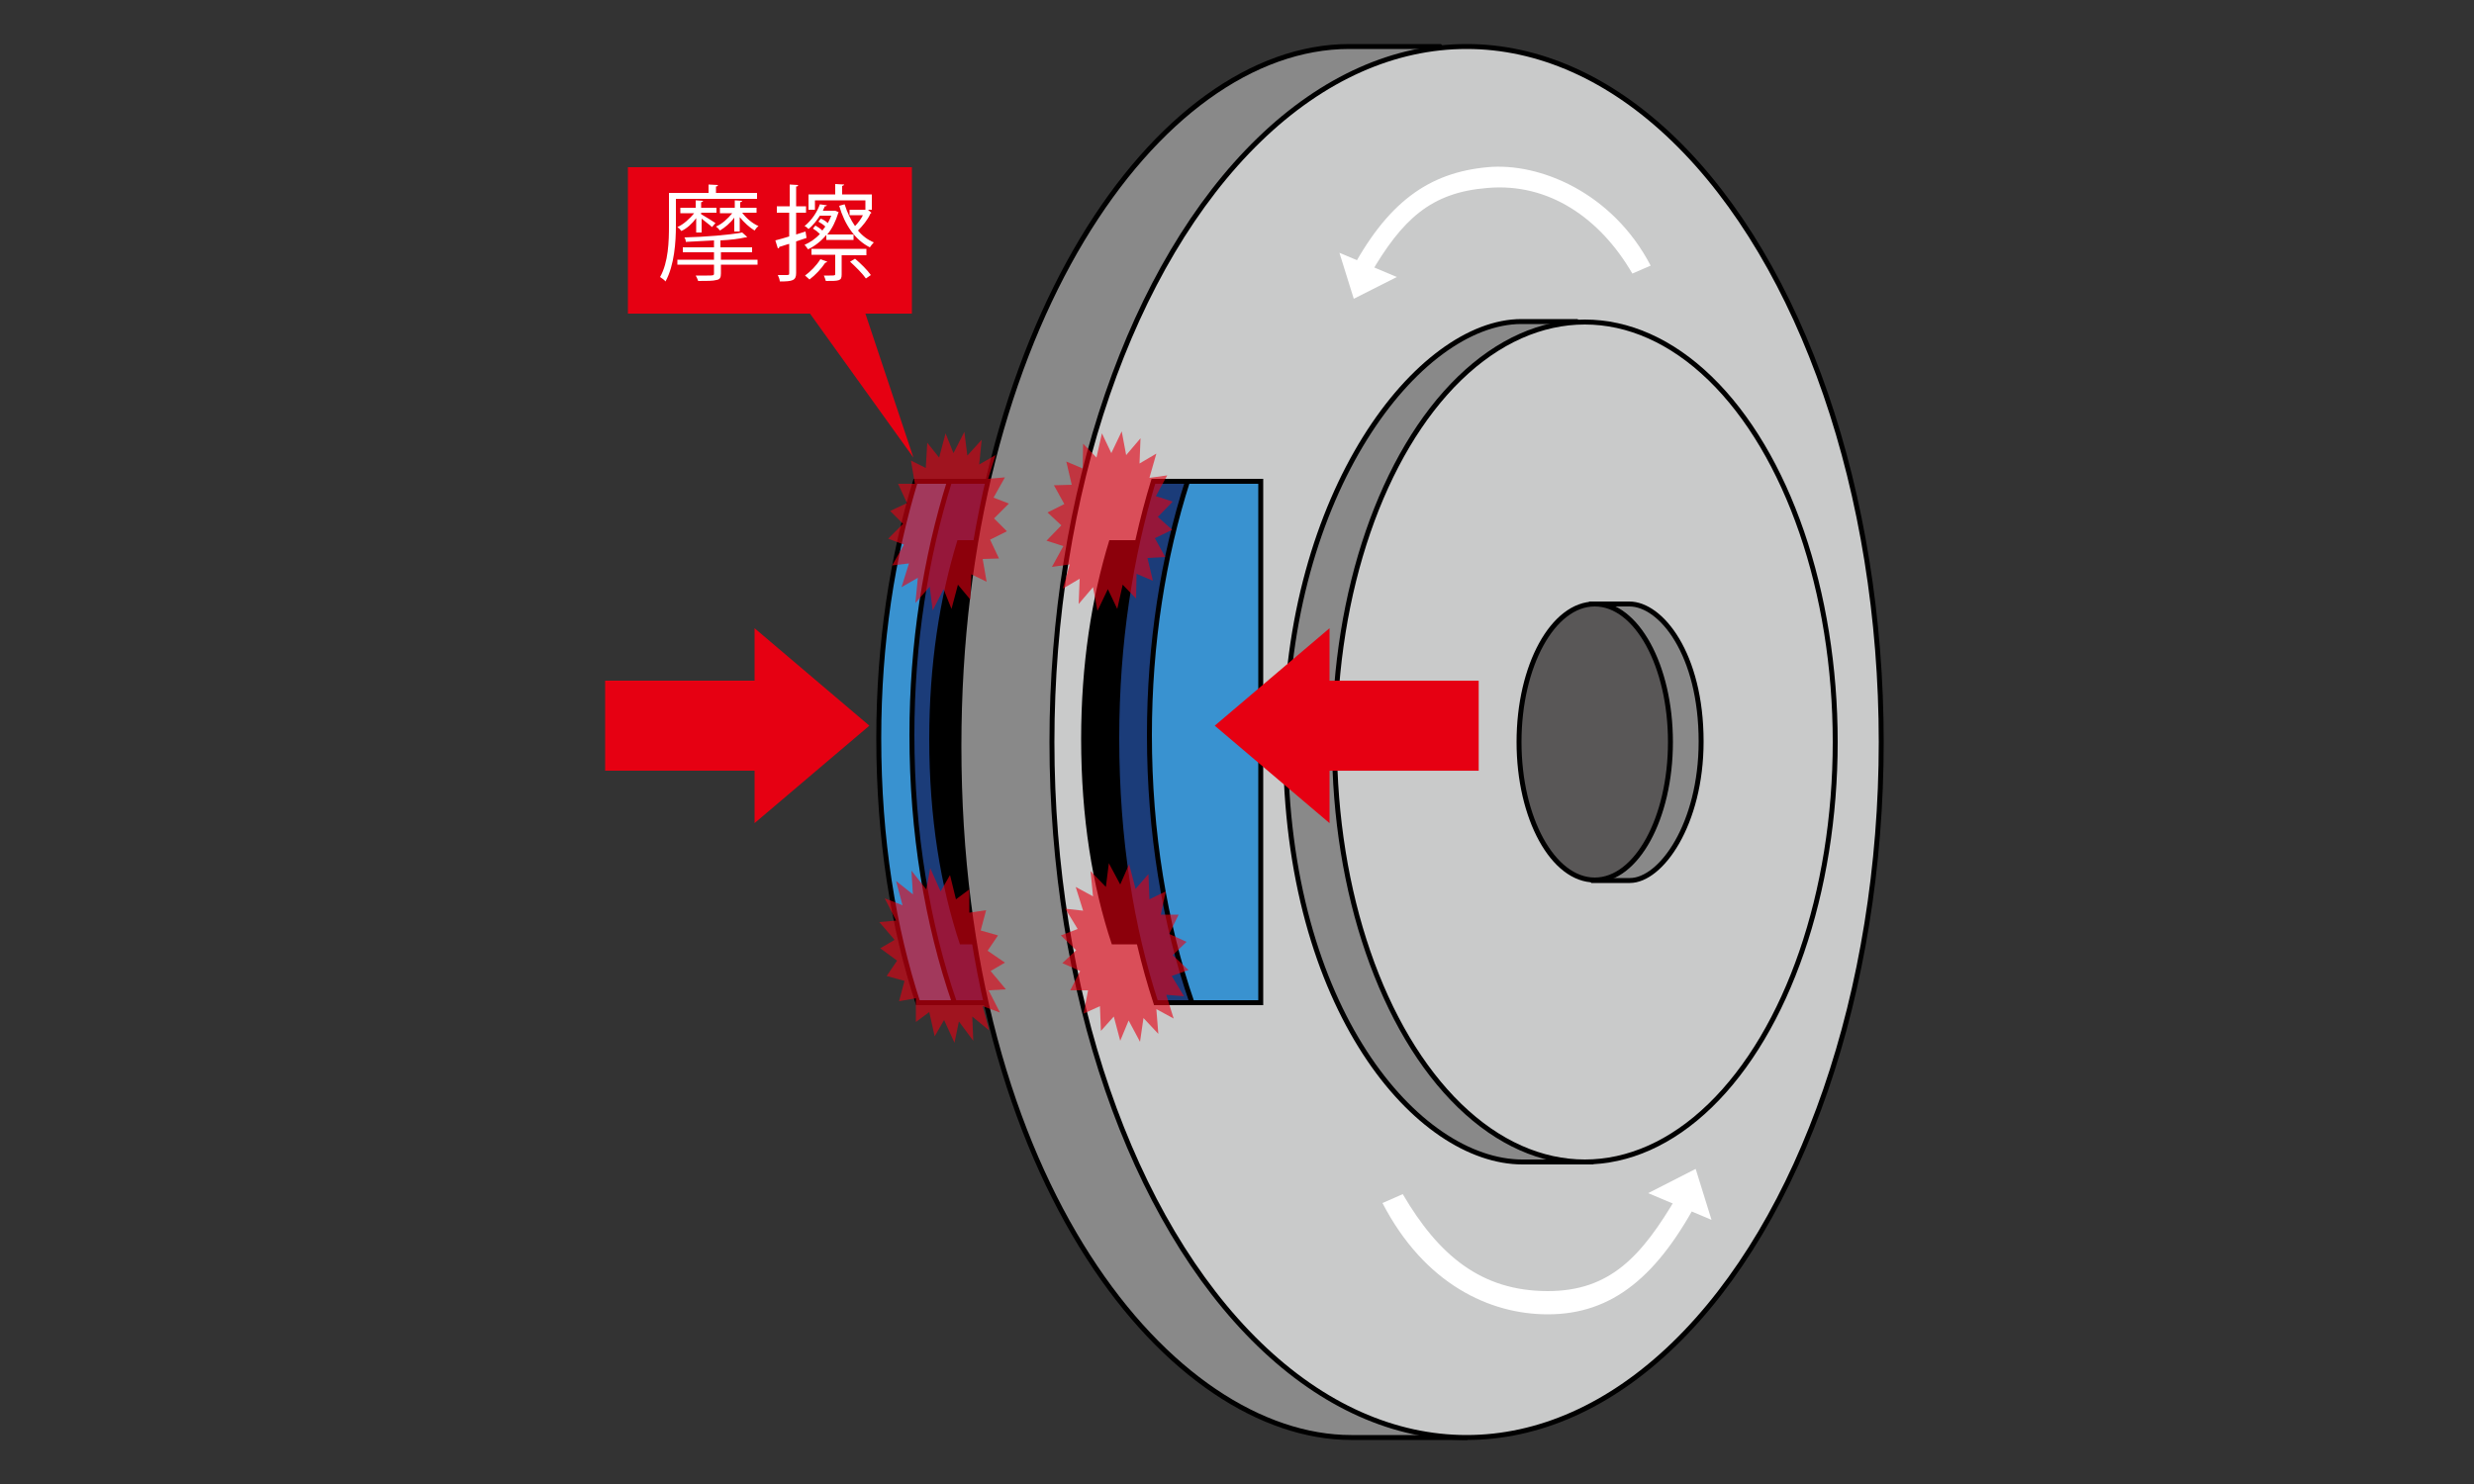
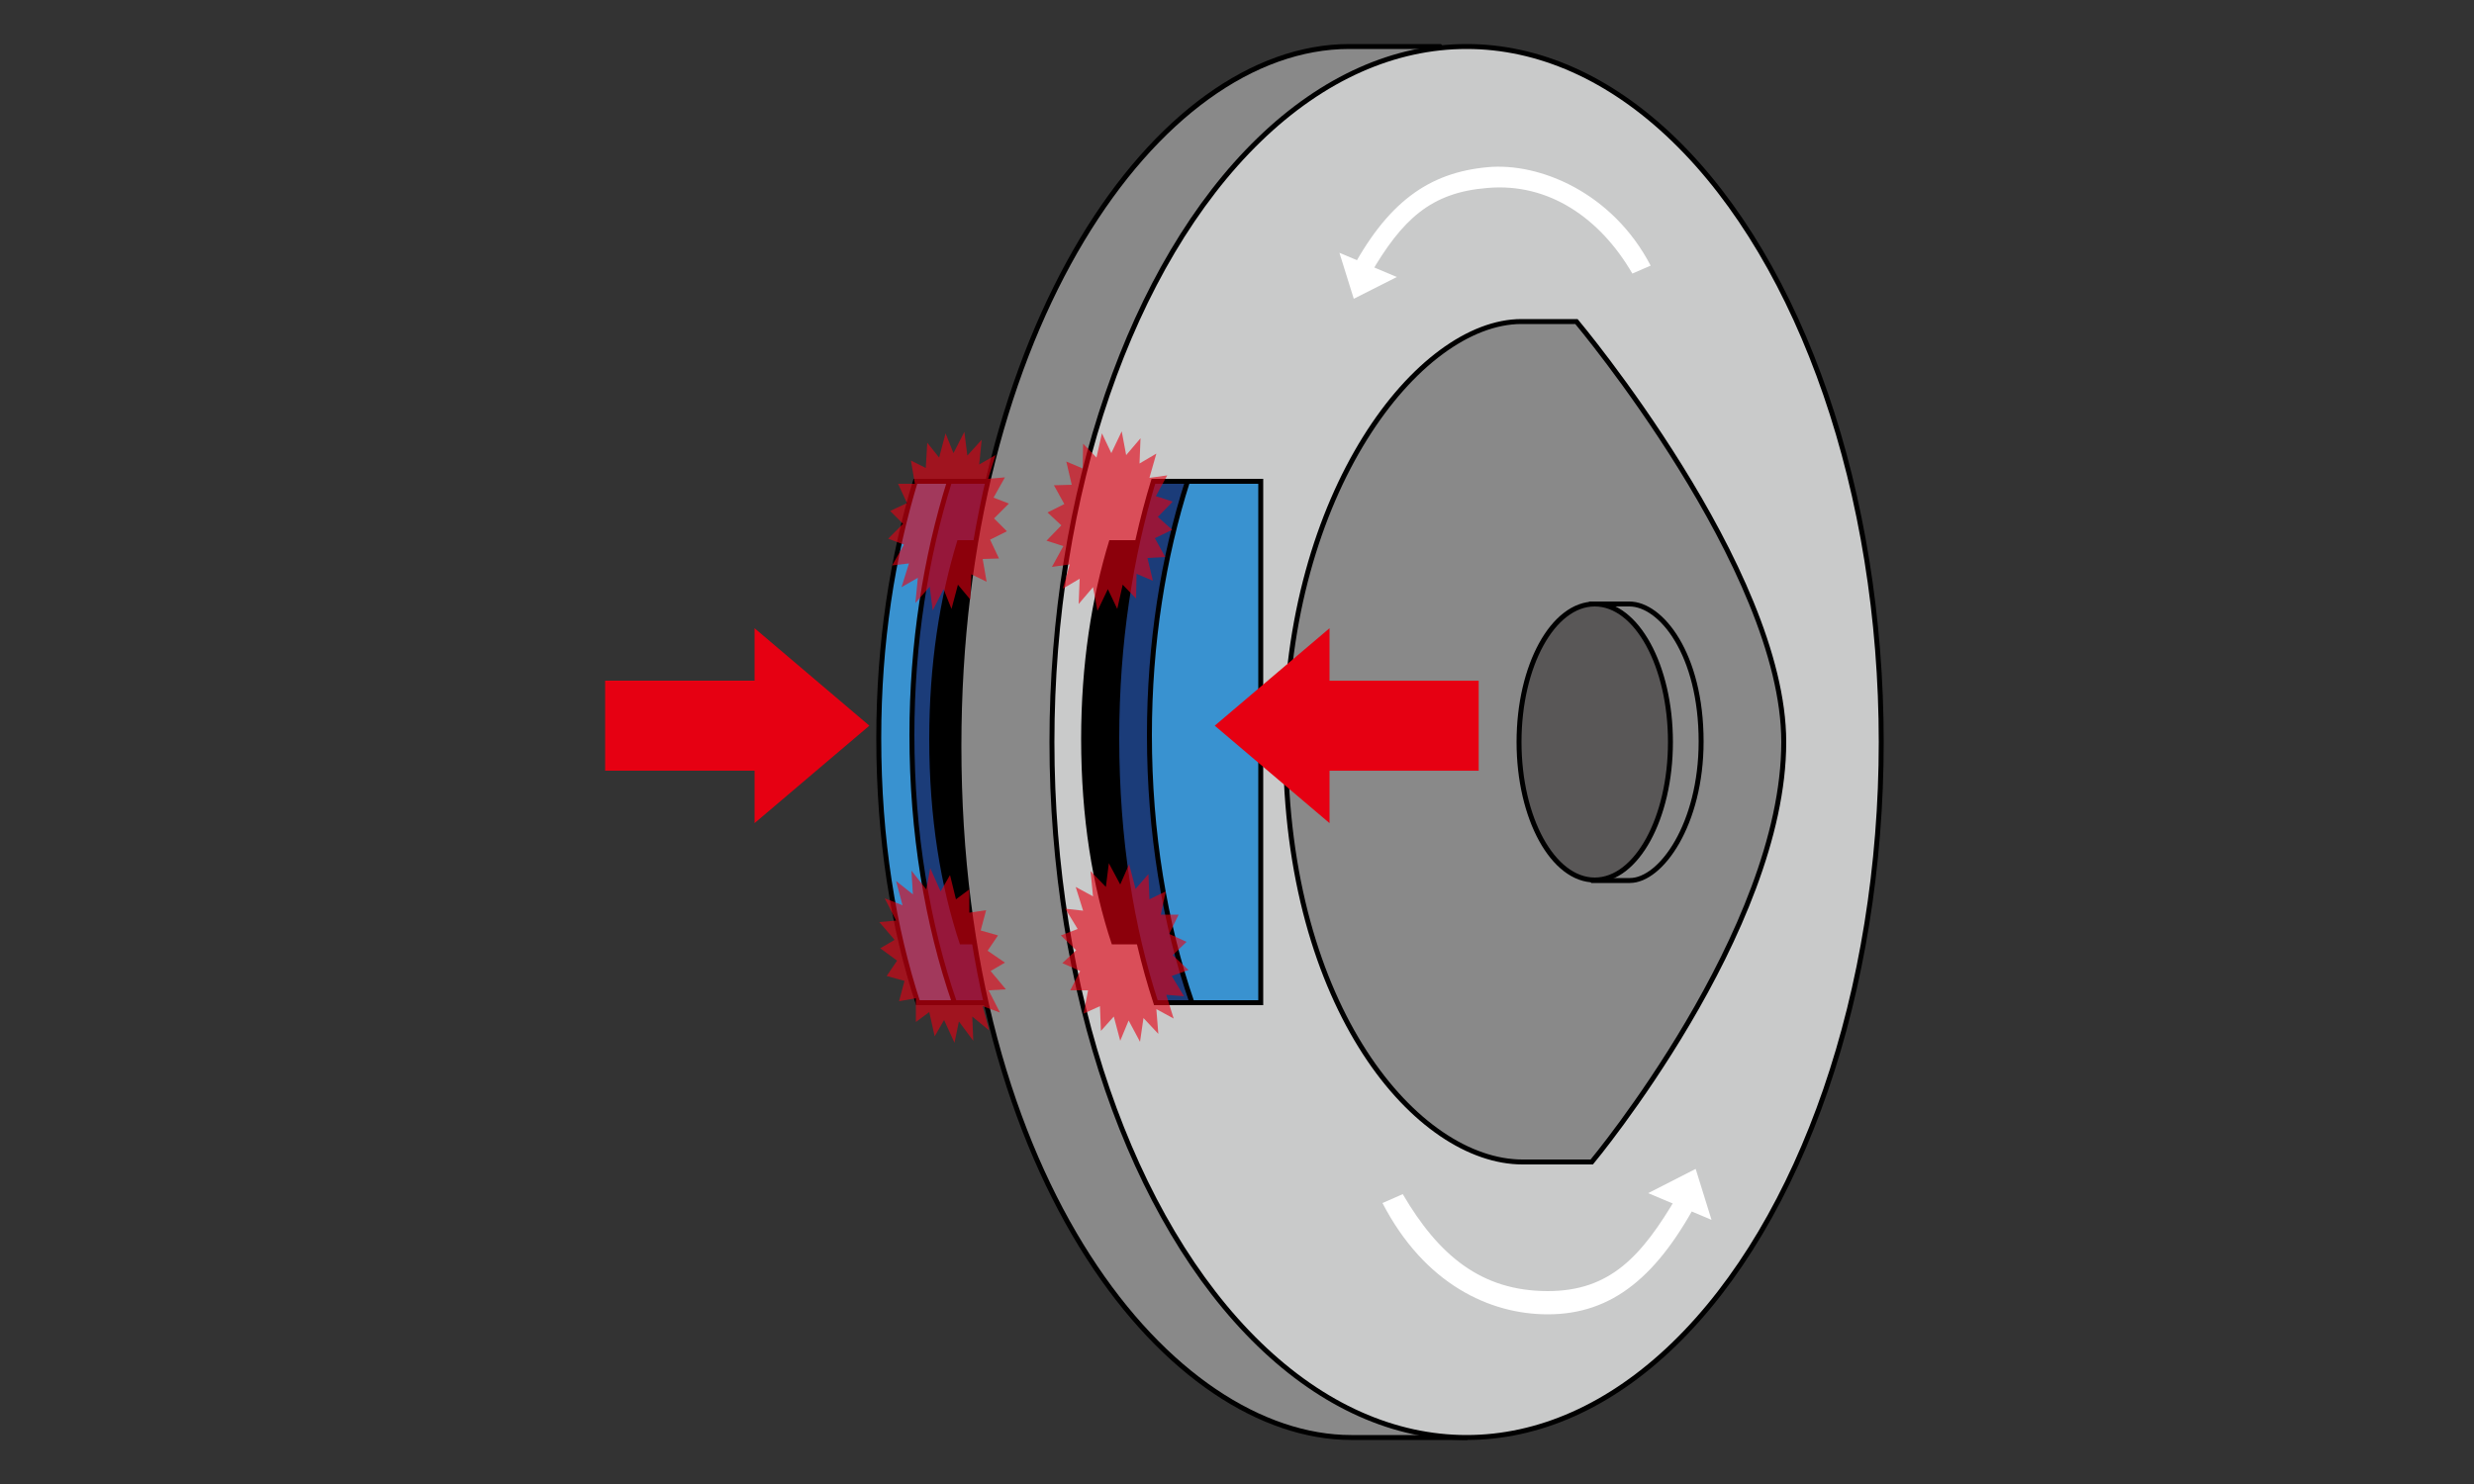
<svg xmlns="http://www.w3.org/2000/svg" version="1.1" id="レイヤー_1" x="0px" y="0px" viewBox="0 0 500 300" style="enable-background:new 0 0 500 300;" xml:space="preserve">
  <rect x="0" y="0" width="500" height="300" fill="#333333" stroke="none" />
  <style type="text/css">
	.st0{fill:#E60012;}
	.st1{fill:#3992D0;stroke:#000000;stroke-miterlimit:10;}
	.st2{fill:#1B3C79;stroke:#000000;stroke-miterlimit:10;}
	.st3{fill:#898989;stroke:#000000;stroke-miterlimit:10;}
	.st4{fill:#C9CACA;stroke:#000000;stroke-miterlimit:10;}
	.st5{fill:#595757;stroke:#000000;stroke-miterlimit:10;}
	.st6{fill:#FFFFFF;}
	.st7{opacity:0.61;fill:#E60012;}
</style>
-   <polygon class="st0" points="184.3,63.4 174.9,63.4 184.6,92.5 163.7,63.4 126.9,63.4 126.9,33.8 184.3,33.8 " />
  <g>
    <polygon class="st0" points="152.5,166.4 175.7,146.7 152.5,127  " />
    <rect x="122.3" y="137.6" class="st0" width="33.9" height="18.2" />
  </g>
  <g>
    <path class="st1" d="M195.5,97.3H185c-4.6,15.1-7.4,32.6-7.4,51.9c0,20.6,3,38.5,7.9,53.5h10V97.3z" />
    <path class="st2" d="M184.3,148.6c0,19.7,3.1,38.2,8.6,54.1h13.9V97.3h-14.9C187.1,112.6,184.3,130.1,184.3,148.6z" />
    <path d="M201.6,109.2h-8.1c-3.6,11.7-5.7,25.2-5.7,40.2c0,15.9,2.3,29.8,6.2,41.5h7.7V109.2z" />
  </g>
  <path class="st3" d="M360.5,150c0,63.3-64.2,140.6-64.2,140.6s-14.7,0-23.2,0c-36.1,0-79.3-51-79.3-139.8  c0-84.4,40.1-141.4,78.9-141.4c11.4,0,18.3,0,18.3,0S360.5,91.8,360.5,150z" />
  <ellipse class="st4" cx="296.4" cy="150" rx="83.8" ry="140.6" />
  <g>
    <path class="st3" d="M360.5,150c0,38.3-38.8,84.9-38.8,84.9s-8.9,0-14,0c-21.1,0-47.9-30.8-47.9-84.5c0-50.9,26.9-85.4,47.7-85.4   c6.9,0,11.1,0,11.1,0S360.5,114.9,360.5,150z" />
-     <ellipse class="st4" cx="320.3" cy="150" rx="50.6" ry="84.9" />
  </g>
  <g>
    <path class="st3" d="M313.3,150c0-12.6,8.2-27.9,8.2-27.9s6.2,0,7.8,0c6.4,0,14.5,10.1,14.5,27.8c0,16.7-8.1,28.1-14.4,28.1   c-2.1,0-7.5,0-7.5,0S313.3,161.6,313.3,150z" />
    <ellipse class="st5" cx="322.3" cy="150" rx="15.3" ry="27.9" />
  </g>
  <g>
    <path d="M232.3,109.2h-8.1c-3.6,11.7-5.7,25.2-5.7,40.2c0,15.9,2.3,29.8,6.2,41.5h7.7V109.2z" />
    <path class="st2" d="M243.6,97.3h-10.5c-4.6,15.1-7.4,32.6-7.4,51.9c0,20.6,3,38.5,7.9,53.5h10V97.3z" />
    <path class="st1" d="M232.3,148.6c0,19.7,3.1,38.2,8.6,54.1h13.9V97.3H240C235.1,112.6,232.3,130.1,232.3,148.6z" />
  </g>
  <g>
    <polygon class="st0" points="268.7,127 245.5,146.7 268.7,166.4  " />
    <rect x="264.9" y="137.6" transform="matrix(-1 -8.967994e-11 8.967994e-11 -1 563.747 293.408)" class="st0" width="33.9" height="18.2" />
  </g>
  <g>
    <path class="st6" d="M339,241.7c-7.2,12.3-13.6,19.3-26.2,19.3c-13.5,0-22.1-7.3-29.3-19.6l-4.1,1.8c8.5,16.4,21.7,22.5,33.4,22.5   c13.1,0,22.4-7.7,30.9-24.1L339,241.7z" />
    <polygon class="st6" points="345.9,246.6 342.7,236.3 333.1,241.2  " />
  </g>
  <g>
    <path class="st6" d="M276.9,55.5c6.5-11.2,12.3-16.6,23.7-17.5c12.4-1.1,22.8,6.1,29.3,17.3l3.7-1.6c-7.7-14.8-22.5-20.9-33-19.9   c-11.8,1.1-20.3,7-28,21.8L276.9,55.5z" />
    <polygon class="st6" points="270.7,51.1 273.6,60.4 282.3,56  " />
  </g>
  <polygon class="st7" points="194.9,87.3 195.5,92.1 198.4,88.9 197.9,93.9 201.2,92 199.7,96.8 203.1,96.5 200.8,100.6 203.9,101.8   200.9,104.8 203.5,107.4 200.1,109.1 201.9,112.9 198.6,113 199.4,117.6 196.3,116.1 196.1,121.2 193.6,118.2 192.3,123.1   190.7,119.1 188.5,123.4 187.9,118.6 185,121.9 185.5,116.8 182.2,118.7 183.7,113.9 180.3,114.3 182.7,110.1 179.5,108.9   182.5,105.9 179.9,103.3 183.3,101.7 181.5,97.8 184.9,97.8 184.1,93.1 187.1,94.6 187.4,89.5 189.8,92.5 191.1,87.6 192.7,91.6 " />
  <polygon class="st7" points="224.1,174.5 226.4,178.8 228.2,174.7 229.5,179.7 232.1,176.7 232.3,181.8 235.6,180.2 234.6,184.9   238.2,184.9 236.3,188.8 239.8,190.4 237,193.1 240.2,196.1 236.8,197.3 239.3,201.4 235.7,201.1 237.2,205.9 233.7,204 234.1,209   231.1,205.8 230.4,210.6 228.1,206.3 226.4,210.4 225.1,205.5 222.5,208.4 222.3,203.4 219,204.9 219.9,200.2 216.3,200.2   218.3,196.3 214.7,194.7 217.5,192.1 214.4,189.1 217.8,187.8 215.3,183.7 218.9,184.1 217.4,179.3 220.9,181.2 220.4,176.1   223.5,179.3 " />
  <polygon class="st7" points="184.2,176 187.2,179.8 188,175.5 190.1,180.2 192,176.9 193.2,181.8 195.9,179.8 195.9,184.5   199.3,184 198.2,188.1 201.7,189.1 199.6,192.2 203.1,194.6 200.2,196.3 203.3,200 199.8,200.2 202.1,204.7 198.6,203.4   199.9,208.3 196.5,205.5 196.7,210.4 193.8,206.5 192.9,210.8 190.8,206.2 188.9,209.5 187.8,204.6 185.1,206.6 185.1,201.8   181.7,202.4 182.8,198.3 179.2,197.3 181.3,194.2 177.9,191.7 180.8,190 177.7,186.4 181.1,186.1 178.8,181.6 182.4,183   181.1,178.1 184.5,180.8 " />
  <polygon class="st7" points="226.7,87.2 227.6,92 230.5,88.6 230.3,93.7 233.7,91.7 232.3,96.6 235.9,96.1 233.6,100.3 237,101.4   234,104.5 236.9,107.1 233.4,108.8 235.5,112.6 231.9,112.8 233,117.4 229.7,116 229.6,121 226.9,118.2 225.8,123.1 223.9,119.1   221.8,123.5 220.9,118.7 218,122.1 218.2,117 214.8,119 216.2,114.1 212.6,114.6 214.9,110.4 211.5,109.3 214.5,106.2 211.7,103.6   215.1,101.9 213,98.1 216.6,98 215.5,93.3 218.8,94.7 218.9,89.7 221.6,92.5 222.7,87.6 224.6,91.6 " />
  <g>
-     <path class="st6" d="M153.1,40.2h-16.5v5.4c0,3.3-0.3,8-2.1,11.3c-0.2-0.3-0.8-0.7-1.1-0.9c1.7-3,1.8-7.3,1.8-10.4V39h8v-1.7   l1.9,0.1c0,0.1-0.1,0.3-0.4,0.3V39h8.3V40.2z M145.7,51v1.5h7.4v1h-7.4v1.8c0,0.8-0.2,1.2-0.9,1.3c-0.7,0.2-1.8,0.2-3.7,0.2   c-0.1-0.3-0.3-0.8-0.5-1.1c0.8,0,1.7,0,2.3,0c1.2,0,1.4,0,1.4-0.4v-1.8h-7.4v-1h7.4V51h-6.3v-1h6.3v-1.4c-1.9,0.1-3.9,0.2-5.7,0.3   c0-0.3-0.1-0.7-0.3-0.9c4.1-0.1,9.1-0.5,11.7-1l1,0.9c-0.1,0-0.1,0.1-0.2,0.1c0,0-0.1,0-0.2,0c-1.3,0.3-3,0.5-5,0.6V50h6.4v1H145.7   z M144.8,43h-3.1v0.3c0.7,0.4,2.5,1.5,2.9,1.8l-0.7,0.8c-0.4-0.4-1.4-1.1-2.1-1.7V47h-1.1v-2.9c-0.8,1.1-1.9,2.1-3,2.6   c-0.2-0.3-0.5-0.6-0.8-0.8c1.2-0.5,2.5-1.7,3.4-2.8h-2.8V42h3.1v-1.5l1.5,0.1c0,0.1-0.1,0.2-0.4,0.3V42h3.1V43z M149.5,46.8h-1.1   V44c-0.8,1.1-1.9,2-2.9,2.6c-0.2-0.3-0.5-0.6-0.8-0.8c1.2-0.5,2.4-1.6,3.3-2.7h-2.5V42h3v-1.5l1.5,0.1c0,0.1-0.1,0.2-0.4,0.3V42   h3.3V43H150c0.8,1.1,2.1,2.2,3.3,2.7c-0.3,0.2-0.6,0.6-0.8,0.9c-1-0.6-2.1-1.6-3-2.7V46.8z" />
-     <path class="st6" d="M163,48.1l-2.1,0.7v6.4c0,1.5-0.7,1.7-3.3,1.7c0-0.3-0.2-0.9-0.4-1.3c0.5,0,1.1,0,1.4,0c0.9,0,0.9,0,0.9-0.4   v-5.9c-0.8,0.2-1.5,0.5-2,0.6c0,0.2-0.1,0.3-0.3,0.3l-0.5-1.6c0.8-0.2,1.8-0.5,2.8-0.8V43H157v-1.3h2.6v-4.4l1.7,0.1   c0,0.2-0.1,0.3-0.4,0.3v4h2V43h-2v4.4l1.9-0.6L163,48.1z M167,48.5v-1c-1.1,1.3-2.4,2.3-3.7,2.9c-0.2-0.3-0.5-0.7-0.7-0.9   c1.1-0.5,2.2-1.2,3.1-2.2c-0.4-0.4-0.9-0.8-1.4-1.1l0.5-0.6c0.5,0.3,1,0.6,1.4,1c0.2-0.3,0.4-0.5,0.6-0.8c-0.4-0.4-0.9-0.7-1.4-1   l0.5-0.6c0.5,0.2,1,0.5,1.4,0.9c0.3-0.5,0.5-1,0.7-1.5h-2.3c-0.6,0.9-1.3,1.9-2.3,2.7c-0.2-0.2-0.5-0.5-0.8-0.6   c1.6-1.3,2.6-3,3.1-4.4l1.4,0.2c0,0.1-0.1,0.2-0.4,0.2c-0.1,0.3-0.3,0.6-0.4,0.9h2.3l0.2,0l0.7,0.3c0,0.1-0.1,0.1-0.1,0.2   c-0.5,1.6-1.2,3.1-2.2,4.3h5.3v1.1H167z M167.2,52.9c-0.1,0.1-0.2,0.2-0.4,0.2c-0.8,1.2-2,2.5-3.2,3.4c-0.2-0.2-0.7-0.6-0.9-0.8   c1.1-0.8,2.3-2,3.1-3.3L167.2,52.9z M164.7,40.5v1.9h-1.3v-3.1h5.4v-2.1l1.8,0.1c0,0.1-0.1,0.2-0.4,0.3v1.7h6v3.1h-1.3v-1.9H164.7z    M175.1,51.6h-5v3.9c0,1.3-0.5,1.3-3.2,1.3c-0.1-0.3-0.2-0.7-0.4-1.1c0.5,0,0.9,0,1.2,0c0.9,0,1.1,0,1.1-0.3v-3.9h-4.8v-1.2h11.1   V51.6z M176.1,43c0,0.1-0.1,0.1-0.2,0.2c-0.5,1.2-1.6,2.5-2.5,3.4c0.9,1.1,2,1.9,3.2,2.4c-0.3,0.3-0.6,0.7-0.8,1   c-3-1.5-5.1-4.6-6.2-8.4l1.1-0.3c0.5,1.6,1.2,3.1,2.1,4.4c0.6-0.6,1.2-1.4,1.6-2.2h-2.7v-1.1h3.4l0.2-0.1L176.1,43z M175,56.3   c-0.6-0.9-2-2.3-3.2-3.4l1-0.6c1.2,1,2.5,2.3,3.2,3.3L175,56.3z" />
-   </g>
+     </g>
</svg>